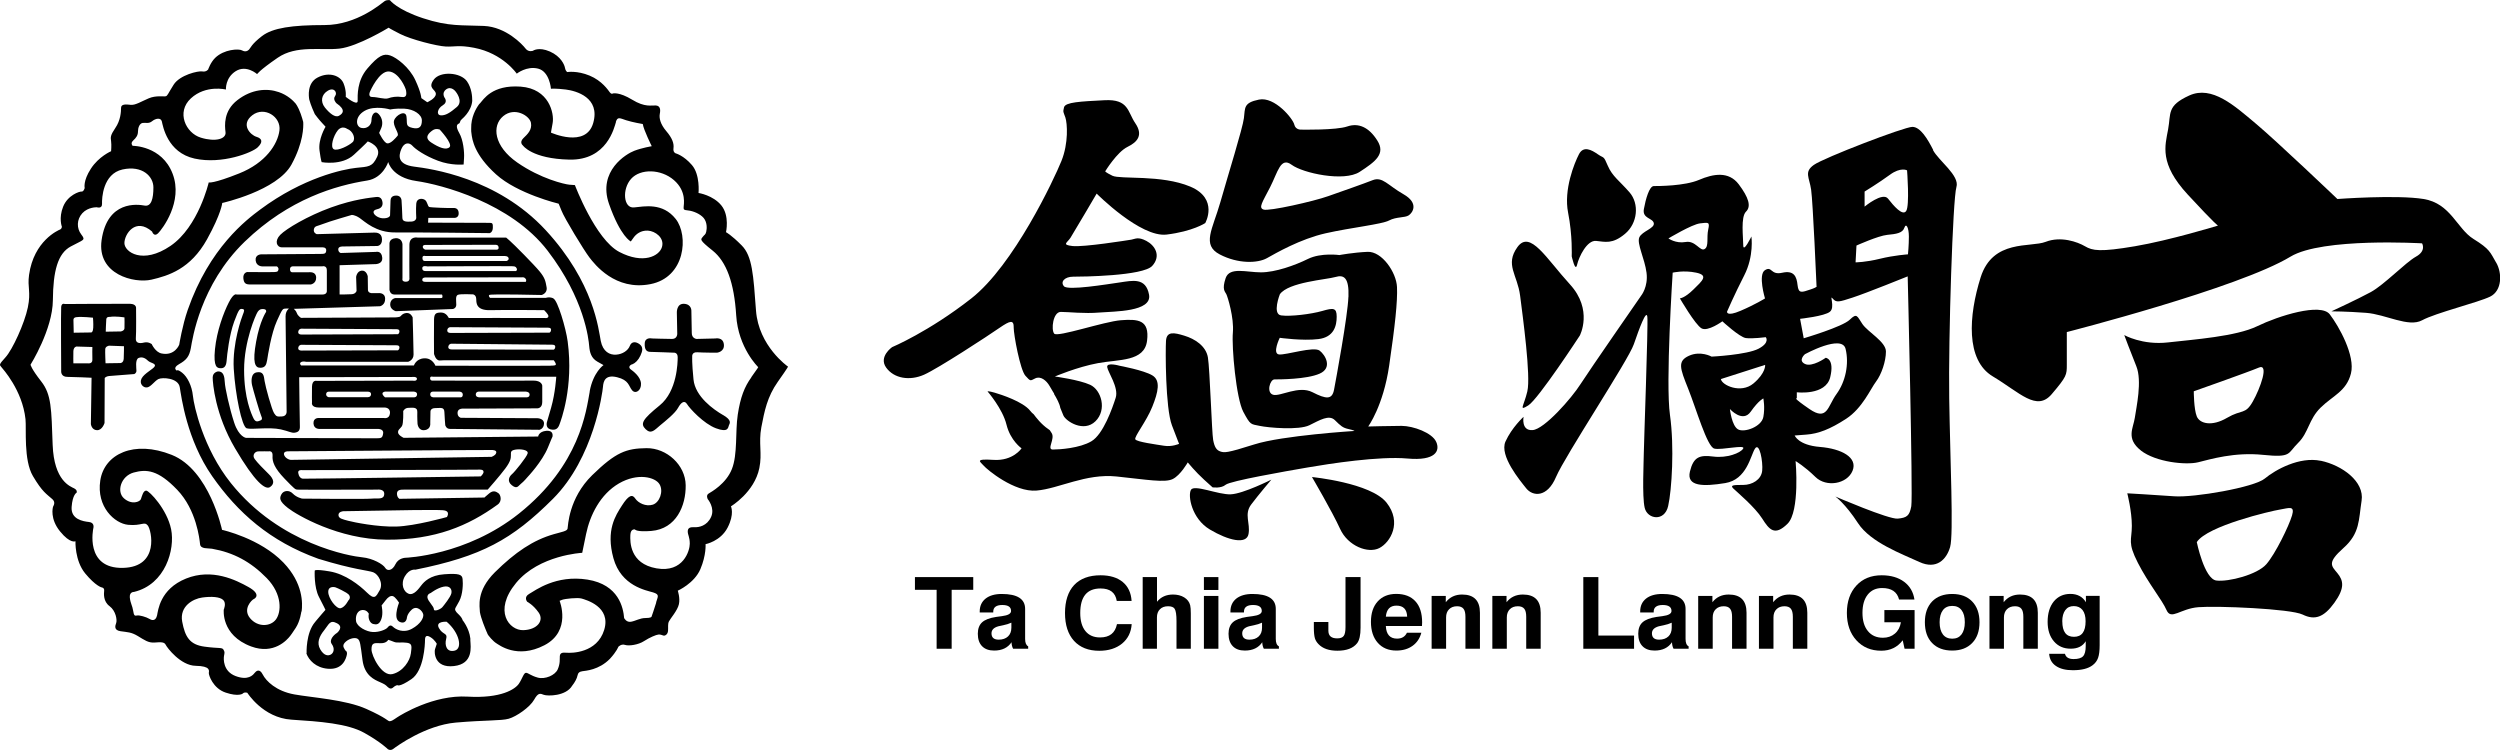
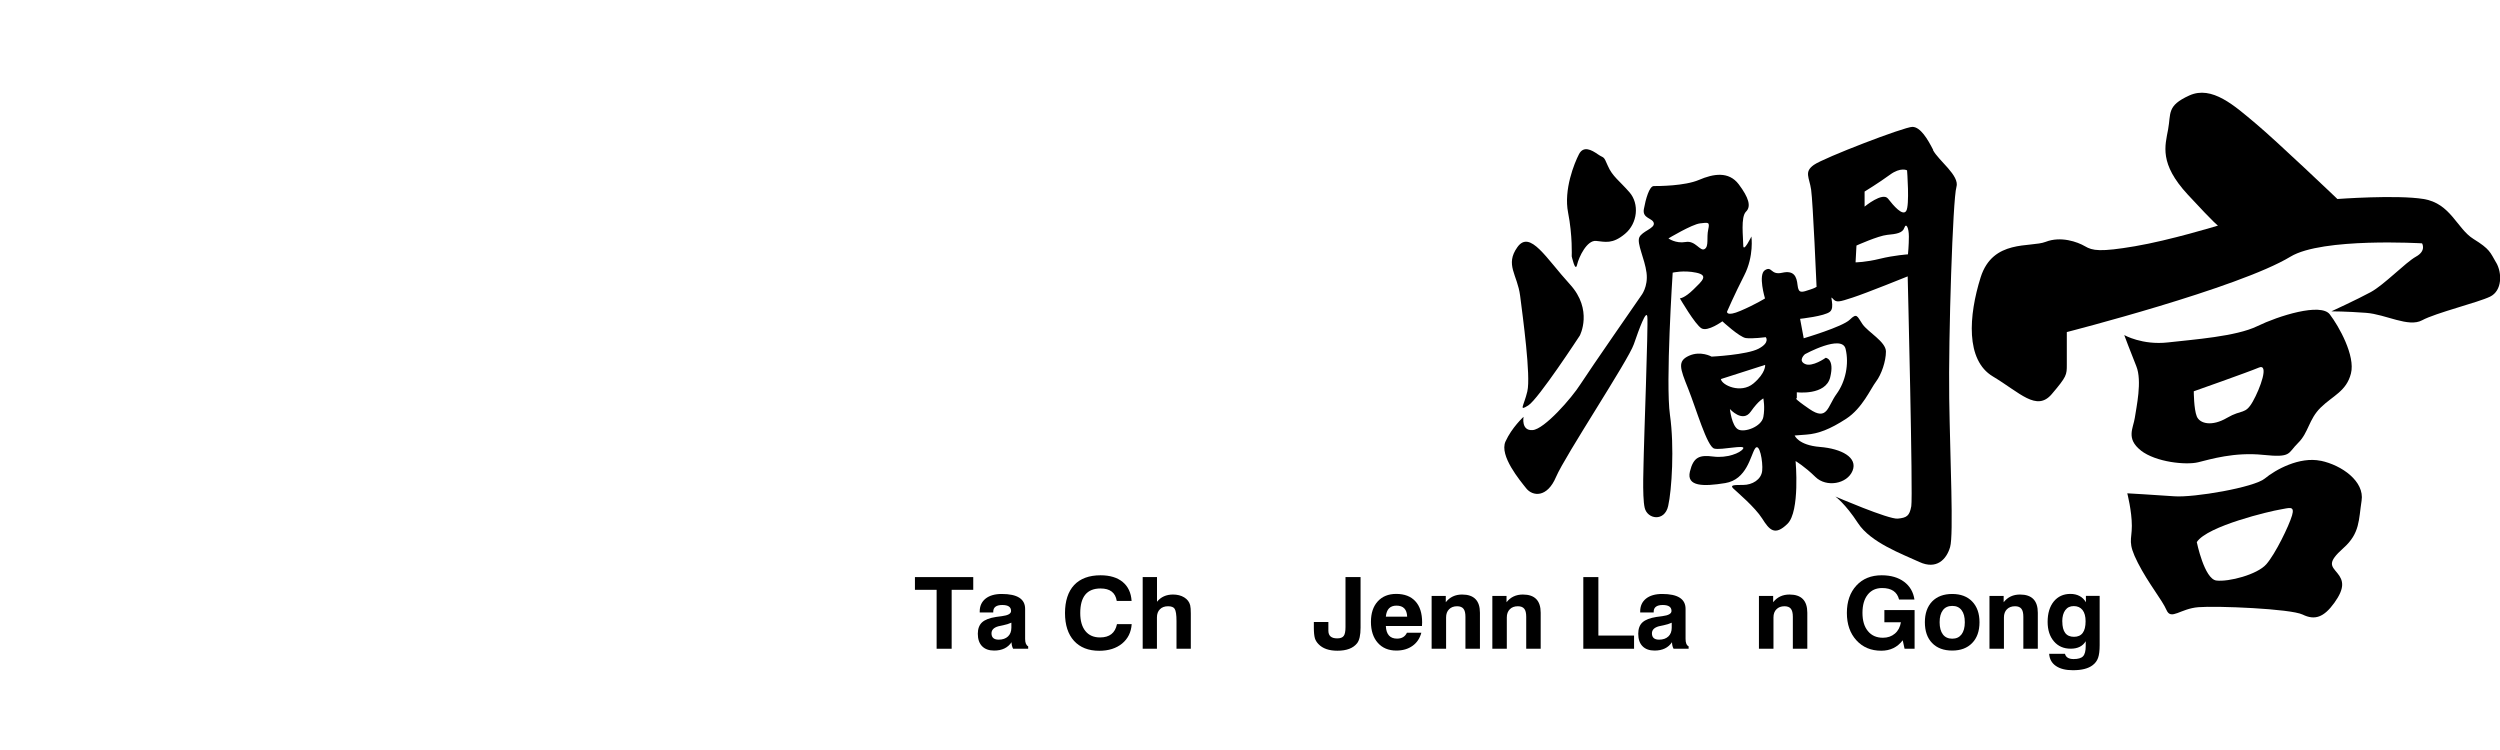
<svg xmlns="http://www.w3.org/2000/svg" width="80" height="24" viewBox="0 0 80 24" fill="none">
-   <path fill-rule="evenodd" clip-rule="evenodd" d="M32.437 10.47C32.437 10.715 32.646 11.841 32.814 12.025C32.982 12.209 32.961 12.189 33.128 12.108C33.296 12.025 33.482 12.169 33.588 12.354C33.693 12.538 33.735 12.599 33.735 12.599C33.735 12.599 33.728 12.599 33.727 12.603C33.818 12.754 33.91 12.925 33.929 13.051C33.966 13.14 34 13.23 34.029 13.296C34.112 13.481 34.677 13.849 35.054 13.481C35.43 13.112 35.242 12.478 34.886 12.314C34.531 12.151 33.756 12.048 33.756 12.048C33.756 12.048 34.468 11.743 35.137 11.62C35.807 11.495 36.623 11.578 36.706 10.903C36.79 10.229 36.415 10.207 35.87 10.247C35.325 10.289 33.84 10.8 33.735 10.677C33.63 10.554 33.693 9.981 33.946 9.981C34.199 9.981 34.699 10.043 35.179 10.001C35.661 9.962 36.874 9.981 36.769 9.427C36.664 8.874 36.247 8.977 35.827 9.039C35.408 9.098 34.175 9.304 34.047 9.161C33.922 9.019 34.069 8.854 34.341 8.854C34.612 8.854 36.581 8.834 36.873 8.507C37.165 8.18 36.956 7.852 36.684 7.709C36.413 7.566 36.328 7.648 36.202 7.669C36.077 7.689 34.675 7.913 34.319 7.873C33.964 7.832 34.151 7.77 34.256 7.608C34.361 7.443 35.093 6.195 35.093 6.195C35.093 6.195 36.496 7.608 37.333 7.506C38.169 7.404 38.568 7.138 38.568 7.138C38.568 7.138 39.007 6.359 38.088 5.971C37.166 5.583 35.849 5.745 35.598 5.624C35.347 5.501 35.368 5.48 35.368 5.48C35.368 5.48 35.744 4.865 36.079 4.701C36.415 4.538 36.581 4.313 36.33 3.944C36.079 3.576 36.121 3.166 35.347 3.207C34.572 3.247 34.092 3.268 34.049 3.433C34.008 3.597 34.029 3.576 34.092 3.76C34.154 3.944 34.197 4.58 33.966 5.151C33.735 5.725 32.439 8.489 31.078 9.553C29.719 10.617 28.546 11.109 28.546 11.109C28.546 11.109 28.107 11.416 28.358 11.764C28.609 12.113 29.111 12.194 29.571 11.99C30.031 11.784 31.623 10.742 31.977 10.496C32.334 10.25 32.439 10.23 32.439 10.476M38.11 15.677C38.006 15.861 38.132 16.598 38.717 16.945C39.303 17.294 39.89 17.436 39.953 17.088C40.015 16.741 39.805 16.454 40.036 16.147C40.266 15.839 40.684 15.348 40.684 15.348C40.684 15.348 39.785 15.8 39.387 15.818C38.989 15.838 38.215 15.491 38.11 15.675M39.031 8.141C39.617 8.448 40.244 8.426 40.538 8.263C40.831 8.099 41.605 7.649 42.421 7.465C43.238 7.281 44.222 7.178 44.451 7.055C44.682 6.932 44.953 6.974 45.079 6.891C45.204 6.809 45.415 6.502 44.911 6.215C44.408 5.929 44.24 5.642 43.926 5.765C43.613 5.888 42.964 6.114 42.505 6.276C42.045 6.441 40.601 6.768 40.433 6.706C40.266 6.647 40.39 6.482 40.643 5.991C40.894 5.5 40.977 5.008 41.334 5.274C41.69 5.539 43.007 5.827 43.509 5.5C44.011 5.173 44.347 4.927 44.074 4.497C43.803 4.065 43.467 3.924 43.112 4.047C42.756 4.17 41.648 4.148 41.648 4.148C41.648 4.148 41.459 4.168 41.417 3.986C41.376 3.8 40.791 3.084 40.287 3.187C39.785 3.288 39.847 3.453 39.805 3.781C39.764 4.108 39.303 5.583 39.053 6.464C38.802 7.344 38.446 7.835 39.033 8.142M41.984 15.267C41.984 15.267 42.632 16.371 42.883 16.924C43.134 17.476 43.782 17.722 44.139 17.538C44.493 17.355 44.872 16.719 44.369 16.084C43.865 15.449 41.984 15.265 41.984 15.265M45.958 14.14C45.834 13.852 45.226 13.628 44.85 13.628C44.473 13.628 43.782 13.648 43.782 13.648C43.782 13.648 44.264 12.993 44.453 11.703C44.641 10.413 44.724 9.656 44.704 9.185C44.683 8.715 44.222 8.039 43.762 8.059C43.3 8.079 42.861 8.162 42.861 8.162C42.861 8.162 42.276 8.079 41.856 8.285C41.439 8.491 40.811 8.715 40.351 8.715C39.891 8.715 39.347 8.531 39.221 8.899C39.096 9.268 39.201 9.329 39.242 9.412C39.284 9.493 39.493 10.169 39.452 10.64C39.41 11.11 39.557 12.749 39.786 13.179C40.017 13.608 40.017 13.567 40.309 13.628C40.602 13.69 41.565 13.771 41.899 13.608C42.235 13.444 42.527 13.26 42.715 13.444C42.903 13.628 42.966 13.69 43.154 13.73C43.341 13.771 43.341 13.791 43.341 13.791C43.341 13.791 41.038 13.934 40.139 14.221C39.238 14.508 39.177 14.487 39.051 14.447C38.926 14.405 38.863 14.304 38.821 14.078C38.778 13.852 38.715 11.806 38.653 11.437C38.59 11.069 38.234 10.843 37.899 10.742C37.565 10.639 37.334 10.597 37.312 10.904C37.292 11.211 37.292 13.054 37.501 13.608C37.711 14.161 37.731 14.203 37.731 14.203C37.731 14.203 37.501 14.306 37.249 14.264C36.998 14.223 36.37 14.141 36.33 14.058C36.287 13.977 36.686 13.486 36.874 13.014C37.063 12.543 37.146 12.174 36.874 12.012C36.601 11.847 35.827 11.704 35.827 11.704C35.827 11.704 35.408 11.582 35.43 11.746C35.452 11.91 35.807 12.4 35.702 12.729C35.598 13.056 35.305 13.896 34.926 14.12C34.55 14.344 33.901 14.385 33.691 14.385C33.481 14.385 33.776 14.039 33.65 13.854C33.632 13.826 33.611 13.796 33.593 13.766C33.577 13.755 33.56 13.743 33.544 13.73C33.321 13.58 33.145 13.348 33.078 13.257C33.046 13.235 33.007 13.197 32.961 13.139C32.731 12.852 32.04 12.627 31.831 12.566C31.621 12.505 31.601 12.525 31.601 12.525C31.601 12.525 32.083 13.077 32.208 13.59C32.334 14.101 32.69 14.347 32.69 14.347C32.69 14.347 32.419 14.757 31.791 14.716C31.163 14.674 31.372 14.777 31.477 14.9C31.58 15.023 32.461 15.76 33.172 15.698C33.885 15.637 34.742 15.146 35.726 15.247C36.71 15.35 37.273 15.453 37.526 15.33C37.777 15.207 38.008 14.797 38.008 14.797C38.008 14.797 38.259 15.104 38.531 15.35L38.802 15.595C38.802 15.595 39.075 15.637 39.221 15.512C39.367 15.39 41.125 15.083 41.838 14.96C42.549 14.837 44.139 14.591 45.04 14.673C45.941 14.754 46.087 14.427 45.959 14.14M43.149 9.5C43.127 10.114 42.752 12.141 42.69 12.468C42.627 12.797 42.438 12.775 41.999 12.551C41.559 12.325 40.974 12.694 40.743 12.633C40.513 12.571 40.638 12.141 40.784 12.141C40.93 12.141 41.811 12.141 42.228 11.957C42.647 11.773 42.416 11.363 42.228 11.22C42.04 11.077 41.161 11.363 40.932 11.343C40.701 11.321 40.952 10.81 40.952 10.81C40.952 10.81 41.685 10.913 42.187 10.851C42.69 10.79 42.774 10.421 42.774 10.134C42.774 9.847 42.669 9.847 42.315 9.95C41.958 10.053 41.29 10.134 40.996 10.093C40.704 10.051 40.955 9.417 40.955 9.417C41.227 9.027 42.462 8.946 42.734 8.864C43.005 8.783 43.173 8.884 43.151 9.498L43.149 9.5Z" fill="#000" />
  <path fill-rule="evenodd" clip-rule="evenodd" d="M50.293 8.192C50.293 8.192 50.408 8.728 50.466 8.474C50.524 8.219 50.783 7.681 51.074 7.709C51.362 7.737 51.595 7.822 52 7.483C52.406 7.145 52.463 6.52 52.144 6.154C51.825 5.787 51.595 5.644 51.45 5.305C51.306 4.965 51.335 5.078 51.131 4.937C50.929 4.796 50.67 4.655 50.526 4.937C50.38 5.219 50.033 6.069 50.179 6.804C50.324 7.54 50.295 8.192 50.295 8.192M48.876 12.52C48.761 13.001 48.588 13.17 48.905 12.973C49.224 12.775 50.554 10.738 50.554 10.738C50.554 10.738 50.987 9.917 50.236 9.097C49.484 8.277 48.963 7.342 48.557 7.908C48.152 8.474 48.557 8.785 48.644 9.464C48.73 10.143 48.99 12.038 48.875 12.52M61.861 4.796C61.688 4.457 61.455 4.06 61.196 4.06C60.936 4.06 58.36 5.05 58.043 5.277C57.724 5.503 57.898 5.672 57.956 6.069C58.014 6.464 58.129 9.153 58.129 9.153C58.129 9.153 58.187 9.181 57.926 9.266C57.666 9.351 57.551 9.409 57.522 9.125C57.493 8.843 57.405 8.644 57.03 8.728C56.655 8.813 56.711 8.502 56.48 8.644C56.249 8.786 56.48 9.55 56.48 9.55C56.48 9.55 56.163 9.747 55.699 9.945C55.236 10.143 55.265 9.973 55.265 9.973C55.265 9.973 55.497 9.435 55.815 8.813C56.134 8.19 56.045 7.568 56.045 7.568C56.045 7.568 55.784 8.106 55.784 7.85C55.784 7.594 55.698 6.945 55.871 6.774C56.045 6.605 55.959 6.323 55.64 5.898C55.321 5.475 54.829 5.558 54.367 5.757C53.904 5.954 53.066 5.954 52.922 5.954C52.777 5.954 52.66 6.378 52.604 6.69C52.547 7 52.893 6.972 52.922 7.143C52.95 7.312 52.547 7.397 52.458 7.596C52.372 7.794 52.631 8.275 52.689 8.727C52.747 9.18 52.516 9.462 52.516 9.462C52.516 9.462 50.868 11.837 50.578 12.29C50.29 12.744 49.419 13.735 49.044 13.763C48.668 13.791 48.754 13.338 48.754 13.338C48.754 13.338 48.379 13.678 48.175 14.13C47.974 14.583 48.639 15.375 48.841 15.629C49.044 15.883 49.508 15.939 49.794 15.26C50.084 14.581 52.109 11.525 52.282 11.017C52.457 10.508 52.687 9.885 52.715 10.139C52.745 10.395 52.601 14.297 52.601 14.525C52.601 14.752 52.543 15.883 52.63 16.25C52.716 16.618 53.266 16.703 53.381 16.193C53.497 15.684 53.583 14.297 53.439 13.28C53.293 12.261 53.526 8.725 53.526 8.725C53.526 8.725 53.872 8.64 54.277 8.725C54.681 8.81 54.479 8.981 54.191 9.263C53.901 9.547 53.756 9.547 53.756 9.547C53.756 9.547 54.248 10.395 54.45 10.508C54.652 10.621 55.116 10.282 55.116 10.282C55.116 10.282 55.665 10.79 55.867 10.818C56.071 10.846 56.505 10.79 56.505 10.79C56.505 10.79 56.65 10.959 56.275 11.158C55.898 11.356 54.771 11.412 54.771 11.412C54.771 11.412 54.423 11.215 54.048 11.384C53.673 11.555 53.758 11.781 54.019 12.432C54.279 13.082 54.627 14.299 54.858 14.355C55.09 14.412 55.869 14.214 55.782 14.355C55.696 14.497 55.261 14.666 54.829 14.61C54.394 14.555 54.193 14.61 54.077 15.091C53.962 15.572 54.51 15.572 55.206 15.459C55.9 15.347 56.015 14.583 56.159 14.357C56.303 14.131 56.42 14.78 56.39 15.064C56.361 15.348 56.071 15.518 55.782 15.518C55.494 15.518 55.35 15.518 55.464 15.63C55.581 15.743 56.157 16.225 56.39 16.593C56.621 16.96 56.794 17.159 57.199 16.762C57.605 16.366 57.459 14.754 57.459 14.754C57.459 14.754 57.747 14.923 58.095 15.264C58.443 15.604 59.107 15.489 59.281 15.066C59.455 14.641 58.934 14.359 58.239 14.302C57.545 14.246 57.43 13.936 57.43 13.936L57.807 13.907C58.184 13.879 58.559 13.738 59.08 13.399C59.599 13.059 59.86 12.437 60.033 12.211C60.206 11.983 60.35 11.56 60.35 11.248C60.35 10.936 59.773 10.626 59.599 10.372C59.426 10.118 59.426 10.003 59.193 10.23C58.962 10.458 57.719 10.825 57.719 10.825L57.603 10.202C57.603 10.202 58.384 10.119 58.557 9.976C58.732 9.835 58.528 9.41 58.645 9.552C58.761 9.693 58.847 9.664 59.281 9.523C59.716 9.382 61.046 8.844 61.046 8.844C61.046 8.844 61.219 15.888 61.161 16.2C61.104 16.51 61.017 16.568 60.727 16.596C60.439 16.625 58.732 15.889 58.732 15.889C58.732 15.889 59.049 16.115 59.455 16.739C59.86 17.362 60.871 17.729 61.421 17.984C61.971 18.238 62.29 17.9 62.404 17.503C62.519 17.106 62.404 14.703 62.375 12.749C62.346 10.796 62.49 6.356 62.605 5.988C62.721 5.619 62.027 5.138 61.854 4.799M54.663 7.347C54.605 7.603 54.691 7.885 54.547 7.97C54.401 8.056 54.257 7.687 53.94 7.744C53.622 7.8 53.39 7.629 53.39 7.629C53.39 7.629 54.142 7.178 54.401 7.148C54.663 7.12 54.72 7.091 54.663 7.345M56.427 13.343C56.37 13.655 55.82 13.853 55.618 13.74C55.414 13.627 55.357 13.089 55.357 13.089C55.357 13.089 55.762 13.542 56.022 13.175C56.281 12.807 56.427 12.75 56.427 12.75C56.427 12.75 56.485 13.034 56.427 13.345M56.11 12.271C55.704 12.609 55.097 12.325 55.068 12.13L56.485 11.676C56.485 11.676 56.514 11.93 56.11 12.271ZM58.567 12.071C58.711 11.477 58.423 11.449 58.423 11.449C58.423 11.449 57.99 11.759 57.758 11.646C57.525 11.534 57.758 11.334 57.758 11.334C57.758 11.334 58.944 10.684 59.059 11.165C59.175 11.645 59.059 12.211 58.769 12.608C58.48 13.004 58.48 13.486 57.902 13.089C57.323 12.692 57.498 12.75 57.498 12.75V12.553C57.498 12.553 58.423 12.666 58.567 12.071ZM59.667 6.13C59.667 6.13 60.128 5.848 60.476 5.593C60.824 5.337 61.026 5.451 61.026 5.451C61.026 5.451 61.114 6.583 60.997 6.753C60.882 6.922 60.593 6.583 60.418 6.358C60.245 6.132 59.667 6.612 59.667 6.612V6.13ZM61.055 8.139C61.055 8.139 60.62 8.167 60.159 8.28C59.695 8.395 59.378 8.395 59.378 8.395L59.407 7.857C59.407 7.857 60.101 7.545 60.389 7.516C60.68 7.488 60.882 7.46 60.939 7.289C60.997 7.12 61.084 7.289 61.084 7.571C61.084 7.853 61.055 8.137 61.055 8.137V8.139Z" fill="#000" />
  <path fill-rule="evenodd" clip-rule="evenodd" d="M68.505 14.415C68.989 14.792 69.956 14.888 70.343 14.792C70.73 14.697 71.504 14.46 72.424 14.556C73.343 14.651 73.197 14.508 73.537 14.176C73.876 13.846 73.876 13.419 74.263 13.041C74.65 12.662 75.086 12.521 75.23 11.952C75.376 11.384 74.843 10.438 74.553 10.059C74.263 9.681 72.909 10.108 72.232 10.438C71.553 10.768 70.199 10.863 69.378 10.957C68.555 11.052 67.976 10.722 67.976 10.722C67.976 10.722 68.169 11.243 68.361 11.716C68.555 12.189 68.361 13.041 68.314 13.371C68.264 13.703 68.024 14.034 68.507 14.414M72.281 11.763C72.62 11.621 72.33 12.425 72.088 12.852C71.845 13.278 71.748 13.089 71.265 13.371C70.781 13.655 70.394 13.56 70.297 13.325C70.201 13.089 70.201 12.521 70.201 12.521C70.201 12.521 71.943 11.907 72.281 11.764M74.265 14.746C73.586 14.603 72.814 15.03 72.474 15.313C72.135 15.597 70.201 15.929 69.573 15.881C68.945 15.835 68.073 15.786 68.073 15.786C68.073 15.786 68.219 16.354 68.219 16.827C68.219 17.3 68.073 17.347 68.412 18.011C68.75 18.673 69.186 19.193 69.33 19.525C69.476 19.855 69.766 19.477 70.347 19.43C70.927 19.382 73.297 19.478 73.684 19.666C74.071 19.855 74.361 19.76 74.701 19.287C75.04 18.814 74.991 18.577 74.797 18.341C74.604 18.104 74.458 18.011 74.991 17.536C75.522 17.063 75.475 16.638 75.571 16.022C75.668 15.406 74.942 14.887 74.265 14.744M73.345 16.495C73.248 16.826 72.812 17.725 72.522 18.056C72.232 18.388 71.314 18.625 70.925 18.577C70.538 18.53 70.297 17.347 70.297 17.347C70.635 16.827 72.666 16.352 72.958 16.306C73.248 16.258 73.442 16.165 73.345 16.497M79.876 8.403C79.683 8.072 79.683 7.976 79.15 7.646C78.619 7.316 78.425 6.51 77.555 6.368C76.684 6.227 74.797 6.368 74.797 6.368C74.797 6.368 72.863 4.523 72.184 3.954C71.507 3.386 70.783 2.724 70.056 3.056C69.33 3.386 69.476 3.624 69.379 4.143C69.283 4.665 69.089 5.232 70.007 6.225C70.927 7.219 70.976 7.219 70.976 7.219C70.976 7.219 69.429 7.692 68.316 7.88C67.202 8.069 66.96 8.023 66.719 7.88C66.478 7.739 65.945 7.55 65.461 7.739C64.978 7.928 63.77 7.644 63.381 8.874C62.994 10.104 62.897 11.524 63.77 12.045C64.64 12.566 65.171 13.18 65.655 12.613C66.138 12.045 66.138 11.997 66.138 11.666V10.626C66.138 10.626 71.633 9.221 73.297 8.212C74.314 7.596 77.506 7.787 77.506 7.787C77.506 7.787 77.652 8.024 77.312 8.212C76.973 8.401 76.297 9.112 75.861 9.349C75.425 9.585 74.604 9.963 74.604 9.963C74.604 9.963 75.088 9.963 75.717 10.011C76.347 10.059 77.071 10.485 77.507 10.249C77.943 10.011 79.297 9.681 79.684 9.492C80.071 9.303 80.071 8.735 79.878 8.403H79.876Z" fill="#000" />
-   <path fill-rule="evenodd" clip-rule="evenodd" d="M25.212 11.729C25.212 11.729 24.275 11.077 24.192 9.937C24.107 8.796 24.075 8.194 23.734 7.853C23.395 7.511 23.232 7.43 23.232 7.43C23.232 7.43 23.352 6.91 23.086 6.577C22.819 6.245 22.353 6.175 22.353 6.175C22.353 6.175 22.409 5.591 22.142 5.282C21.876 4.973 21.623 4.907 21.623 4.907C21.623 4.907 21.531 4.882 21.552 4.738C21.57 4.593 21.516 4.424 21.321 4.196C21.128 3.969 21.088 3.776 21.114 3.64C21.141 3.504 21.126 3.385 20.987 3.375C20.848 3.365 20.641 3.443 20.227 3.189C19.811 2.936 19.614 2.99 19.614 2.99C19.614 2.99 19.573 3.029 19.515 2.956C19.459 2.883 19.266 2.585 18.866 2.419C18.465 2.253 18.153 2.306 18.153 2.306C18.153 2.306 18.095 2.272 18.08 2.176C18.065 2.08 17.954 1.806 17.595 1.648C17.235 1.491 17.053 1.625 17.053 1.625C17.053 1.625 16.913 1.68 16.816 1.552C16.719 1.423 16.193 0.862 15.487 0.83C14.783 0.798 14.371 0.857 13.537 0.583C12.704 0.309 12.479 0.008 12.479 0.008C12.479 0.008 12.389 -0.017 12.306 0.038C12.223 0.093 11.428 0.802 10.386 0.802C9.345 0.802 8.729 0.89 8.384 1.154C8.04 1.419 8.016 1.54 7.967 1.589C7.918 1.637 7.843 1.668 7.744 1.612C7.646 1.555 7.171 1.572 6.884 1.853C6.737 1.997 6.662 2.221 6.662 2.221C6.662 2.221 6.604 2.309 6.474 2.286C6.343 2.261 5.752 2.399 5.556 2.711C5.359 3.023 5.365 3.063 5.301 3.081C5.235 3.096 4.99 3.048 4.76 3.146C4.531 3.242 4.334 3.37 4.186 3.355C4.039 3.338 3.874 3.322 3.874 3.451C3.874 3.581 3.857 3.853 3.692 4.093C3.529 4.334 3.536 4.389 3.555 4.518C3.572 4.646 3.555 4.839 3.555 4.839C3.555 4.839 3.161 5.006 2.907 5.4C2.652 5.793 2.71 6.017 2.71 6.017C2.71 6.017 2.678 6.137 2.611 6.13C2.545 6.122 2.169 6.243 2.021 6.612C1.873 6.98 1.98 7.254 1.98 7.254C1.98 7.254 1.98 7.319 1.923 7.344C1.865 7.367 1.083 7.704 0.93 8.795C0.872 9.205 0.996 9.324 0.891 9.837C0.784 10.352 0.397 11.193 0.176 11.434C-0.046 11.675 -0.014 11.675 0.037 11.738C0.087 11.802 0.716 12.483 0.816 13.414C0.848 13.72 0.75 14.722 1.054 15.235C1.357 15.748 1.486 15.803 1.676 15.974C1.783 16.07 1.717 16.175 1.702 16.205C1.685 16.238 1.595 16.606 1.923 17.006C2.25 17.408 2.415 17.32 2.415 17.32C2.415 17.32 2.389 17.938 2.725 18.348C3.063 18.756 3.251 18.796 3.251 18.796C3.251 18.796 3.343 18.804 3.333 18.901C3.324 18.997 3.3 19.246 3.506 19.397C3.711 19.55 3.752 19.847 3.718 19.935C3.686 20.023 3.636 20.167 3.859 20.199C4.079 20.232 4.195 20.224 4.407 20.351C4.621 20.479 4.744 20.577 4.95 20.561C5.155 20.544 5.26 20.544 5.303 20.634C5.343 20.721 5.778 21.299 6.263 21.306C6.747 21.314 6.689 21.467 6.682 21.532C6.674 21.596 6.813 22.03 7.224 22.164C7.632 22.3 7.765 22.197 7.765 22.197C7.765 22.197 7.807 22.137 7.914 22.169C7.914 22.169 8.413 22.969 9.323 23.029C10.234 23.087 11.126 23.153 11.656 23.451C12.185 23.746 12.411 23.973 12.411 23.973C12.411 23.973 12.492 24.038 12.591 23.96C12.691 23.881 13.617 23.21 14.579 23.123C15.54 23.039 16.032 23.069 16.28 22.999C16.526 22.929 16.957 22.631 17.091 22.392C17.225 22.152 17.289 22.192 17.405 22.235C17.518 22.277 18.109 22.284 18.311 21.94C18.394 21.837 18.462 21.709 18.479 21.621C18.497 21.533 18.538 21.493 18.637 21.479C18.735 21.463 19.163 21.445 19.519 21.08C19.736 20.843 19.787 20.698 19.787 20.698C19.787 20.698 19.879 20.595 20.001 20.637C20.123 20.678 20.428 20.634 20.608 20.516C20.79 20.398 20.997 20.311 21.072 20.305C21.145 20.298 21.185 20.33 21.235 20.34C21.284 20.348 21.367 20.302 21.377 20.189C21.387 20.077 21.363 19.971 21.406 19.885C21.448 19.797 21.681 19.536 21.725 19.335C21.769 19.136 21.689 18.902 21.689 18.902C21.689 18.902 22.217 18.668 22.412 18.213C22.605 17.758 22.578 17.413 22.578 17.413C22.578 17.413 23.055 17.323 23.283 16.884C23.51 16.445 23.39 16.203 23.39 16.203C23.39 16.203 24.141 15.755 24.299 14.978C24.396 14.507 24.268 14.183 24.363 13.672C24.462 13.159 24.548 12.702 24.891 12.216C25.234 11.731 25.217 11.731 25.217 11.731M19.707 3.901C19.762 3.727 19.831 3.78 20.037 3.848C20.242 3.914 20.569 3.969 20.569 3.969C20.596 4.157 20.856 4.678 20.856 4.678C20.856 4.678 20.542 4.731 20.296 4.826C20.05 4.918 19.12 5.466 19.488 6.524C19.858 7.579 20.186 7.727 20.186 7.727C20.186 7.727 20.213 7.686 20.282 7.594C20.35 7.5 20.501 7.367 20.734 7.38C20.966 7.394 21.267 7.608 21.184 7.901C21.102 8.195 20.583 8.463 19.818 8.062C19.052 7.661 18.397 5.923 18.397 5.923C18.397 5.923 18.37 5.923 18.219 5.91C18.068 5.896 17.303 5.722 16.553 5.201C15.801 4.679 15.733 4.024 16.102 3.717C16.471 3.41 16.948 3.703 16.991 3.931C17.031 4.158 16.88 4.293 16.745 4.425C16.609 4.56 16.731 4.653 16.731 4.653C16.731 4.653 17.018 5.081 18.221 5.108C19.424 5.134 19.656 4.079 19.711 3.904M4.261 4.497C4.359 4.409 4.415 4.328 4.415 4.208C4.415 4.088 4.464 3.952 4.563 3.934C4.661 3.919 4.76 3.967 4.867 3.879C4.973 3.791 5.145 3.752 5.179 3.886C5.211 4.022 5.35 4.882 6.229 5.075C7.106 5.267 8.074 4.882 8.247 4.714C8.418 4.547 8.394 4.434 8.204 4.377C8.016 4.321 7.688 3.984 8.074 3.687C8.459 3.39 9 3.735 8.942 4.176C8.885 4.618 8.5 5.212 7.655 5.549C6.811 5.886 6.679 5.838 6.679 5.838C6.679 5.838 6.351 7.257 5.457 7.868C4.563 8.477 3.981 8.061 3.981 7.779C3.981 7.496 4.334 6.945 4.867 7.41C4.867 7.41 4.924 7.594 5.057 7.467C5.187 7.339 5.869 6.456 5.523 5.558C5.179 4.658 4.244 4.666 4.244 4.666C4.244 4.666 4.162 4.585 4.261 4.499M5.024 19.696C4.99 19.848 4.892 19.873 4.787 19.807C4.68 19.742 4.458 19.679 4.385 19.696C4.31 19.711 4.286 19.704 4.261 19.543C4.237 19.382 4.171 19.302 4.154 19.118C4.139 18.934 4.286 18.942 4.286 18.942C5.296 18.701 5.606 17.579 5.476 16.937C5.345 16.294 4.778 15.708 4.682 15.7C4.582 15.692 4.541 15.884 4.509 15.972C4.476 16.06 4.213 16.165 3.967 15.947C3.721 15.732 3.869 15.234 4.278 15.121C4.688 15.009 5.057 15.033 5.671 15.674C6.287 16.316 6.385 17.254 6.402 17.415C6.418 17.576 6.658 17.538 6.781 17.559C7.475 17.68 8.026 17.978 8.535 18.499C9.043 19.022 9.002 19.591 8.83 19.822C8.657 20.054 8.248 20.079 8.002 19.782C7.756 19.485 8.06 19.196 8.118 19.171C8.175 19.148 8.355 19.012 7.953 18.786C7.551 18.562 6.789 18.177 5.953 18.514C5.116 18.851 5.058 19.541 5.026 19.694M20.999 19.282C20.943 19.47 20.848 19.737 20.848 19.737C20.848 19.737 20.834 19.777 20.656 19.777C20.478 19.777 20.342 19.87 20.191 19.896C20.042 19.923 19.972 19.777 19.972 19.777C19.945 19.457 19.807 18.708 18.798 18.547C17.786 18.388 17.13 18.894 16.938 19.002C16.746 19.108 16.87 19.256 16.87 19.256C16.87 19.256 17.06 19.349 17.238 19.603C17.416 19.857 17.198 20.151 16.746 20.165C16.295 20.179 15.776 19.55 16.514 18.655C17.252 17.758 18.631 17.69 18.631 17.69L18.755 17.088C18.879 16.487 19.207 15.818 19.807 15.469C20.408 15.122 20.97 15.268 21.105 15.496C21.241 15.723 21.105 16.084 20.887 16.15C20.668 16.218 20.422 16.097 20.325 15.949C20.23 15.803 20.106 15.856 19.902 16.177C19.697 16.497 19.383 16.965 19.629 17.861C19.875 18.756 20.681 18.891 20.9 18.957C21.119 19.025 21.049 19.09 20.995 19.277M24.043 12.075C23.822 12.378 23.692 12.715 23.608 13.27C23.525 13.824 23.608 14.538 23.42 15.011C23.232 15.484 22.763 15.74 22.673 15.796C22.584 15.853 22.648 15.972 22.648 15.972C22.648 15.972 22.886 16.253 22.755 16.542C22.624 16.831 22.361 16.879 22.222 16.87C22.081 16.862 22.008 16.894 22.008 17.006C22.008 17.119 22.073 17.184 22.073 17.4C22.073 17.616 21.869 18.338 21.007 18.187C20.145 18.036 20.162 17.328 20.171 17.119C20.179 16.91 20.318 16.942 20.318 16.942C20.318 16.942 20.359 17.03 20.843 16.99C21.642 16.924 21.951 16.178 21.942 15.529C21.935 14.88 21.335 14.334 20.688 14.341C20.04 14.349 19.704 14.47 18.949 15.207C18.194 15.946 18.177 16.837 18.162 16.917C18.145 16.997 17.98 17.02 17.725 17.093C17.06 17.282 16.487 17.671 15.838 18.311C15.229 18.916 15.353 19.412 15.357 19.589C15.394 19.797 15.521 20.096 15.575 20.225C15.577 20.23 15.579 20.235 15.581 20.238C15.586 20.245 15.591 20.252 15.591 20.262C15.608 20.333 15.796 20.534 15.879 20.582C15.961 20.63 16.543 21.103 17.422 20.647C18.299 20.189 17.907 19.226 17.907 19.226L17.988 19.194C18.07 19.161 18.48 19.115 18.611 19.153C18.744 19.194 19.563 19.41 19.334 20.157C19.105 20.902 18.284 20.902 18.128 20.887C17.971 20.873 17.922 20.904 17.914 21C17.907 21.097 17.931 21.224 17.848 21.417C17.766 21.61 17.439 21.747 17.208 21.683C16.979 21.62 16.904 21.53 16.831 21.53C16.758 21.53 16.716 21.714 16.602 21.882C16.487 22.049 16.044 22.355 14.961 22.292C13.879 22.227 12.837 22.869 12.706 22.957C12.575 23.046 12.526 23.079 12.467 23.079C12.407 23.079 12.385 22.982 11.722 22.685C11.057 22.388 9.998 22.325 9.418 22.221C8.836 22.116 8.515 21.794 8.408 21.585C8.303 21.377 8.194 21.474 8.145 21.537C8.096 21.601 7.94 21.786 7.537 21.633C7.135 21.48 7.152 21.087 7.168 20.99C7.184 20.894 7.2 20.871 7.152 20.79C7.103 20.708 7.022 20.758 6.545 20.693C6.07 20.63 5.922 20.381 5.83 19.892C5.74 19.402 6.175 19.161 6.47 19.121C6.765 19.08 7.037 19.096 7.144 19.201C7.251 19.304 7.161 19.506 7.161 19.506C7.161 19.506 7.062 20.325 8.038 20.687C8.764 20.956 9.187 20.477 9.285 20.35C9.287 20.348 9.29 20.343 9.292 20.341C9.307 20.322 9.355 20.258 9.467 20.086C9.609 19.863 9.643 19.568 9.643 19.568H9.652C9.686 19.309 9.703 18.663 9.071 18.004C8.321 17.222 7.105 16.955 7.105 16.955C7.105 16.955 6.704 15.039 5.496 14.556C4.288 14.073 3.338 14.528 3.209 15.375C3.08 16.221 3.672 16.753 4.101 16.794C4.531 16.835 4.617 16.674 4.729 16.816C4.845 16.955 5.118 18.144 3.937 18.172C2.701 18.202 2.986 16.907 2.986 16.907C2.986 16.907 3.042 16.724 2.849 16.704C2.656 16.683 2.264 16.62 2.292 16.223C2.321 15.825 2.45 15.768 2.45 15.768C2.45 15.768 2.493 15.69 2.372 15.627C2.25 15.564 1.729 15.39 1.685 14.236C1.643 13.081 1.649 12.627 1.32 12.207C0.991 11.787 0.977 11.67 0.977 11.67C0.977 11.67 1.685 10.543 1.692 9.606C1.699 8.668 1.85 8.109 2.264 7.887C2.678 7.662 2.749 7.697 2.6 7.501C2.45 7.306 2.45 7.025 2.635 6.822C2.822 6.62 3.1 6.633 3.1 6.633C3.1 6.633 3.272 6.69 3.265 6.522C3.258 6.354 3.287 5.563 3.921 5.423C4.558 5.284 4.909 5.647 4.909 5.997C4.909 6.348 4.845 6.62 4.624 6.578C4.402 6.537 3.433 6.409 3.251 7.684C3.095 8.788 4.303 9.075 4.846 8.949C5.389 8.823 6.097 8.609 6.626 7.656C7.083 6.829 7.112 6.495 7.112 6.495C7.112 6.495 8.869 6.104 9.328 5.264C9.711 4.562 9.713 4.052 9.703 3.903C9.686 3.84 9.662 3.752 9.623 3.642C9.536 3.4 9.455 3.308 9.455 3.308C9.379 3.219 9.202 3.044 8.924 2.948C8.542 2.814 8.05 2.853 7.599 3.202C7.147 3.549 7.19 4.017 7.217 4.23C7.244 4.444 6.901 4.552 6.424 4.404C5.946 4.258 5.63 3.589 6.109 3.147C6.587 2.706 7.23 2.865 7.23 2.865C7.23 2.865 7.203 2.492 7.544 2.277C7.885 2.063 8.228 2.372 8.228 2.372C8.228 2.372 8.282 2.264 8.885 1.849C9.485 1.434 10.278 1.622 10.865 1.555C11.454 1.487 12.436 0.886 12.436 0.886C12.436 0.886 12.463 0.913 12.805 1.087C13.147 1.262 13.98 1.476 14.267 1.489C14.554 1.502 14.676 1.434 15.17 1.529C16.093 1.705 16.536 2.357 16.536 2.357C16.536 2.357 16.852 2.103 17.22 2.196C17.588 2.289 17.63 2.839 17.63 2.839C17.63 2.839 17.78 2.825 18.107 2.865C18.436 2.907 19.215 3.119 18.983 3.936C18.75 4.751 17.63 4.243 17.63 4.243L17.685 3.936C17.739 3.629 17.574 2.839 16.66 2.772C15.743 2.706 15.47 3.187 15.36 3.307C15.351 3.315 15.343 3.325 15.335 3.33C15.231 3.471 15.068 3.752 15.078 4.113C15.078 4.127 15.078 4.142 15.078 4.153C15.078 4.188 15.078 4.221 15.085 4.255C15.109 4.479 15.182 4.952 15.872 5.578C16.561 6.203 17.873 6.517 17.873 6.517C17.873 6.517 17.873 6.494 17.965 6.733C18.055 6.974 18.686 8.009 18.859 8.235C19.03 8.459 19.689 9.311 20.81 9.093C21.934 8.876 22.041 7.536 21.623 7.007C21.204 6.477 20.624 6.605 20.286 6.638C19.95 6.67 19.899 6.052 20.196 5.722C20.491 5.393 21.148 5.402 21.565 5.763C21.983 6.125 21.876 6.559 21.876 6.63C21.876 6.701 21.869 6.72 22.023 6.735C22.18 6.751 22.402 6.841 22.517 6.975C22.631 7.113 22.624 7.312 22.599 7.417C22.575 7.52 22.541 7.505 22.483 7.586C22.426 7.666 22.36 7.666 22.804 8.019C23.247 8.373 23.493 9.047 23.558 10.089C23.622 11.132 24.263 11.749 24.263 11.749C24.263 11.749 24.263 11.766 24.041 12.071M17.68 13.967L17.676 13.979C17.676 13.979 17.685 13.957 17.68 13.967ZM17.705 9.545C17.569 9.488 17.469 9.532 17.469 9.532H15.682C15.682 9.532 15.625 9.483 15.653 9.44C15.682 9.399 17.333 9.44 17.333 9.44C17.333 9.44 17.527 9.386 17.491 9.19C17.456 8.995 17.44 8.896 17.269 8.687C17.098 8.477 16.426 7.799 16.31 7.701L16.197 7.603H13.366C13.366 7.603 13.108 7.546 13.101 7.827C13.095 8.106 13.101 8.889 13.101 8.889C13.101 8.889 13.129 9.015 12.986 9.015C12.844 9.015 12.879 8.911 12.879 8.911V7.818C12.879 7.818 12.872 7.609 12.657 7.623C12.443 7.636 12.463 7.812 12.463 7.812V9.273C12.463 9.273 12.477 9.425 12.621 9.425H14.143C14.143 9.425 14.159 9.447 14.159 9.488C14.159 9.53 14.15 9.538 14.094 9.538H12.65C12.65 9.538 12.494 9.56 12.486 9.734C12.479 9.908 12.665 9.958 12.665 9.958L14.495 9.888C14.495 9.888 14.601 9.867 14.601 9.749C14.601 9.631 14.566 9.47 14.652 9.434C14.739 9.399 15.138 9.42 15.138 9.42C15.138 9.42 15.231 9.434 15.238 9.555C15.245 9.673 15.216 9.938 15.689 9.925C16.161 9.912 17.413 9.925 17.413 9.925C17.413 9.925 17.549 10.058 17.549 10.114C17.549 10.171 17.498 10.184 17.442 10.177C17.384 10.171 14.361 10.177 14.361 10.177C14.361 10.177 14.289 10.001 14.118 10.001C13.947 10.001 13.896 10.036 13.889 10.219C13.882 10.401 13.889 11.324 13.889 11.324C13.889 11.324 13.938 11.542 14.074 11.535C14.21 11.528 14.218 11.528 14.218 11.528H17.72C17.72 11.528 17.798 11.627 17.786 11.668C17.771 11.71 17.651 11.694 17.607 11.703C17.564 11.71 13.933 11.703 13.933 11.703C13.933 11.703 13.84 11.452 13.575 11.466C13.312 11.479 13.246 11.694 13.246 11.694H9.636C9.636 11.694 9.565 11.632 9.63 11.59C9.694 11.549 9.794 11.577 9.794 11.577H13.062C13.062 11.577 13.234 11.528 13.234 11.344C13.234 11.16 13.205 10.157 13.205 10.157C13.205 10.157 13.149 10.003 13.005 10.016C12.862 10.031 12.833 10.123 12.791 10.136C12.748 10.151 12.647 10.157 12.647 10.157L9.63 10.171C9.63 10.171 9.53 10.108 9.501 10.023C9.474 9.94 9.401 9.883 9.401 9.883L12.16 9.8C12.16 9.8 12.331 9.764 12.324 9.556C12.318 9.346 12.095 9.381 12.095 9.381H11.888C11.888 9.381 11.774 9.374 11.774 9.276C11.774 9.178 11.768 8.843 11.768 8.843C11.768 8.843 11.732 8.647 11.574 8.66C11.418 8.675 11.396 8.863 11.396 8.863L11.41 9.311C11.41 9.311 11.381 9.409 11.252 9.415C11.125 9.424 10.867 9.424 10.867 9.424V8.487L11.975 8.453C11.975 8.453 12.253 8.474 12.231 8.242C12.211 8.011 12.026 8.061 12.026 8.061L10.902 8.096C10.902 8.096 10.824 8.074 10.824 7.976C10.824 7.878 10.974 7.887 10.974 7.887L12.073 7.872C12.073 7.872 12.231 7.865 12.224 7.654C12.217 7.443 12.039 7.443 11.982 7.443C11.924 7.443 10.137 7.493 10.137 7.493C10.137 7.493 10.022 7.458 10.044 7.34C10.066 7.221 10.151 7.242 10.337 7.166C10.522 7.09 11.252 6.879 11.252 6.879C11.252 6.879 11.345 6.866 11.51 6.977C11.674 7.09 12.031 7.447 12.653 7.438C13.276 7.432 15.671 7.46 15.671 7.46C15.671 7.46 15.764 7.438 15.771 7.292C15.777 7.145 15.755 7.131 15.664 7.131C15.572 7.131 13.699 7.125 13.699 7.125L13.706 6.972H14.549C14.549 6.972 14.685 6.972 14.678 6.818C14.671 6.665 14.569 6.65 14.484 6.656C14.399 6.663 13.784 6.643 13.734 6.622C13.683 6.6 13.677 6.454 13.599 6.398C13.521 6.341 13.334 6.334 13.32 6.517C13.305 6.7 13.32 6.972 13.32 6.972C13.32 6.972 13.32 7.083 13.162 7.091C13.005 7.098 12.876 7.098 12.876 6.972C12.876 6.846 12.849 6.412 12.849 6.412C12.849 6.412 12.842 6.258 12.682 6.258C12.523 6.258 12.497 6.356 12.497 6.426C12.497 6.495 12.482 6.894 12.482 6.894C12.482 6.894 12.475 6.972 12.304 6.985C12.133 7 11.988 6.894 11.961 6.824C11.932 6.754 11.983 6.713 12.082 6.691C12.182 6.67 12.255 6.6 12.241 6.481C12.226 6.361 12.17 6.285 12.027 6.305C11.883 6.324 11.34 6.368 10.59 6.64C9.84 6.912 9.16 7.319 8.968 7.515C8.774 7.711 8.854 7.915 9.024 7.915H10.303C10.303 7.915 10.446 7.9 10.439 8.013C10.432 8.126 10.383 8.126 10.212 8.126C10.04 8.126 8.352 8.139 8.352 8.139C8.352 8.139 8.158 8.146 8.181 8.335C8.201 8.524 8.388 8.524 8.388 8.524H8.859C8.859 8.524 8.924 8.559 8.91 8.629C8.895 8.698 8.866 8.698 8.788 8.705C8.708 8.712 7.909 8.705 7.909 8.705C7.909 8.705 7.773 8.726 7.787 8.901C7.802 9.075 7.873 9.103 8.009 9.103H9.945C9.945 9.103 10.123 9.075 10.117 8.879C10.11 8.683 9.91 8.712 9.867 8.712H9.345C9.345 8.712 9.28 8.712 9.28 8.614C9.28 8.516 9.38 8.522 9.38 8.522H10.317C10.317 8.522 10.459 8.487 10.459 8.648V9.306C10.459 9.306 10.473 9.425 10.317 9.425H7.571C7.571 9.425 7.485 9.356 7.322 9.678C7.157 10 6.937 10.587 6.879 11.175C6.821 11.763 6.957 11.776 7.05 11.783C7.144 11.789 7.235 11.754 7.251 11.553C7.266 11.349 7.336 10.722 7.493 10.293C7.651 9.867 7.671 9.88 7.758 9.888C7.843 9.895 7.807 9.978 7.773 10.063C7.738 10.147 7.431 10.986 7.48 11.804C7.529 12.623 7.738 13.657 7.894 13.706C8.05 13.755 8.6 13.657 8.987 13.741C9.244 13.798 9.323 13.861 9.431 13.846C9.538 13.831 9.603 13.783 9.596 13.643C9.589 13.504 9.574 12.07 9.574 12.07L13.185 12.063C13.185 12.063 13.349 12.041 13.342 12.126C13.334 12.209 13.207 12.181 13.207 12.181L10.134 12.188C10.134 12.188 9.991 12.146 9.984 12.368C9.978 12.593 9.984 12.88 9.984 12.88C9.984 12.88 9.94 13.041 10.207 13.041H12.294C12.294 13.041 12.494 13.027 12.479 13.223C12.463 13.419 12.285 13.376 12.285 13.376H10.19C10.19 13.376 10.018 13.37 10.032 13.557C10.047 13.746 10.239 13.725 10.239 13.725H12.082C12.082 13.725 12.282 13.718 12.261 13.864C12.241 14.012 12.206 14.025 12.048 14.025C11.89 14.025 7.872 14.012 7.872 14.012C7.872 14.012 7.644 13.984 7.493 13.522C7.342 13.061 7.2 12.41 7.193 12.229C7.184 12.048 7.151 11.879 6.977 11.885C6.977 11.885 6.806 11.907 6.806 12.081C6.806 12.256 6.884 13.263 7.522 14.347C8.158 15.431 8.494 15.69 8.644 15.584C8.795 15.479 8.766 15.333 8.601 15.172C8.437 15.011 8.237 14.809 8.15 14.689C8.063 14.571 8.15 14.452 8.257 14.444C8.364 14.437 8.586 14.444 8.586 14.444C8.586 14.444 8.735 14.402 8.722 14.585C8.707 14.767 8.778 14.975 9.107 15.318C9.436 15.66 9.45 15.66 9.507 15.668C9.565 15.675 12.073 15.668 12.073 15.668C12.073 15.668 12.309 15.634 12.295 15.816C12.282 15.999 12.088 15.936 11.886 15.956C11.686 15.977 9.67 15.956 9.67 15.956C9.67 15.956 9.492 15.921 9.37 15.795C9.248 15.668 9.071 15.697 9.007 15.816C8.942 15.936 8.927 16.032 9.214 16.256C9.499 16.48 10.838 17.264 12.38 17.27C13.924 17.277 14.982 16.831 15.927 16.145C16.078 16.035 16.02 15.829 15.947 15.781C15.876 15.732 15.789 15.677 15.655 15.788C15.519 15.899 15.504 15.921 15.504 15.921L12.781 15.962C12.781 15.962 12.703 15.921 12.703 15.795C12.703 15.668 12.832 15.668 12.925 15.668H15.606C15.606 15.668 16 15.222 16.171 14.99C16.342 14.759 16.349 14.661 16.349 14.565C16.349 14.468 16.336 14.417 16.485 14.389C16.636 14.361 16.913 14.389 16.885 14.508C16.857 14.626 16.463 15.109 16.385 15.172C16.307 15.235 16.207 15.39 16.378 15.527C16.551 15.668 16.59 15.539 16.672 15.479C16.756 15.416 16.885 15.262 16.885 15.262C16.885 15.262 17.35 14.772 17.535 14.317C17.64 14.057 17.673 13.985 17.681 13.97C17.688 13.927 17.702 13.768 17.484 13.786C17.235 13.808 17.221 13.969 17.221 13.969L12.916 14.01C12.916 14.01 12.745 13.932 12.738 13.841C12.73 13.75 12.803 13.723 12.861 13.638C12.916 13.554 12.903 13.155 12.903 13.155C12.903 13.155 12.952 13.051 13.068 13.051C13.183 13.051 13.361 13.009 13.354 13.184C13.348 13.358 13.361 13.562 13.361 13.562C13.361 13.562 13.381 13.793 13.59 13.764C13.797 13.736 13.768 13.54 13.768 13.54L13.775 13.17C13.775 13.17 13.768 13.059 13.933 13.059C14.098 13.059 14.211 13.018 14.22 13.179C14.226 13.34 14.248 13.605 14.248 13.605C14.248 13.605 14.276 13.725 14.398 13.725C14.52 13.725 17.265 13.753 17.265 13.753C17.265 13.753 17.401 13.725 17.408 13.557C17.415 13.389 17.201 13.383 17.201 13.383L14.749 13.37C14.749 13.37 14.634 13.348 14.642 13.2C14.649 13.054 14.842 13.076 14.842 13.076L17.188 13.067C17.188 13.067 17.352 13.076 17.352 12.865V12.34C17.352 12.34 17.338 12.173 17.058 12.179C16.78 12.186 13.828 12.179 13.828 12.179C13.828 12.179 13.763 12.179 13.763 12.103C13.763 12.027 13.848 12.055 13.848 12.055H17.8C17.8 12.055 17.771 12.571 17.637 13.041L17.501 13.509C17.501 13.509 17.445 13.697 17.617 13.74C17.788 13.781 17.859 13.705 17.902 13.585C17.946 13.467 18.36 12.39 18.166 10.929C18.109 10.499 17.844 9.608 17.708 9.552M13.621 7.838C13.621 7.838 15.803 7.833 15.847 7.833C15.891 7.833 15.95 7.838 15.956 7.925C15.961 8.009 15.852 7.989 15.852 7.989H13.611C13.611 7.989 13.529 7.968 13.529 7.898C13.529 7.828 13.622 7.838 13.622 7.838M13.519 8.24C13.524 8.165 13.612 8.192 13.612 8.192H16.122C16.149 8.192 16.253 8.187 16.274 8.257C16.295 8.326 16.208 8.353 16.208 8.353H13.6C13.541 8.353 13.512 8.315 13.519 8.24ZM13.514 8.572C13.519 8.487 13.668 8.524 13.668 8.524C13.668 8.524 16.297 8.512 16.38 8.519C16.461 8.524 16.5 8.519 16.532 8.584C16.566 8.648 16.51 8.675 16.51 8.675H13.639C13.558 8.675 13.509 8.658 13.514 8.574M13.617 9.019C13.558 9.019 13.507 9.007 13.514 8.942C13.519 8.879 13.612 8.879 13.612 8.879C13.612 8.879 16.658 8.874 16.697 8.874C16.736 8.874 16.773 8.864 16.817 8.917C16.862 8.971 16.823 9.02 16.823 9.02H13.619M14.311 10.574C14.318 10.478 14.401 10.47 14.401 10.47C14.401 10.47 17.469 10.486 17.527 10.486C17.584 10.486 17.634 10.493 17.634 10.557C17.634 10.622 17.584 10.645 17.584 10.645L14.452 10.654C14.452 10.654 14.305 10.67 14.313 10.572M17.717 11.19L14.486 11.182C14.486 11.182 14.338 11.198 14.345 11.102C14.354 11.007 14.437 10.999 14.437 10.999C14.437 10.999 17.603 11.03 17.661 11.03C17.719 11.03 17.768 11.039 17.768 11.102C17.768 11.165 17.719 11.19 17.719 11.19M9.138 10.116C9.138 10.284 9.172 13.174 9.172 13.174C9.172 13.174 9.18 13.318 9.024 13.326C8.869 13.335 8.844 13.335 8.771 13.222C8.696 13.109 8.493 12.37 8.467 12.194C8.444 12.018 8.427 11.88 8.221 11.914C8.016 11.945 8.041 12.219 8.067 12.33C8.091 12.441 8.313 13.212 8.362 13.318C8.411 13.423 8.362 13.446 8.313 13.462C8.264 13.479 8.182 13.527 8.114 13.391C8.048 13.255 7.811 12.749 7.811 11.834C7.811 10.919 8.181 10.076 8.245 9.98C8.311 9.883 8.376 9.89 8.416 9.89C8.457 9.89 8.532 9.898 8.515 9.98C8.515 9.98 8.318 10.26 8.196 10.934C8.072 11.61 8.164 11.769 8.326 11.769C8.489 11.769 8.523 11.673 8.549 11.52C8.573 11.367 8.679 10.67 8.861 10.269C9.041 9.867 9.049 9.883 9.131 9.875C9.212 9.867 9.246 9.875 9.246 9.875C9.246 9.875 9.139 9.947 9.139 10.116M9.633 10.518C9.633 10.518 12.618 10.534 12.675 10.534C12.733 10.534 12.782 10.543 12.782 10.607C12.782 10.672 12.733 10.695 12.733 10.695L9.682 10.705C9.682 10.705 9.535 10.722 9.543 10.624C9.552 10.528 9.633 10.519 9.633 10.519M9.543 11.138C9.552 11.042 9.633 11.034 9.633 11.034C9.633 11.034 12.618 11.049 12.675 11.049C12.733 11.049 12.782 11.057 12.782 11.122C12.782 11.187 12.733 11.21 12.733 11.21L9.682 11.218C9.682 11.218 9.535 11.235 9.543 11.138ZM11.873 12.623C11.864 12.719 11.758 12.71 11.758 12.71H10.519C10.519 12.71 10.429 12.695 10.437 12.606C10.446 12.518 10.544 12.534 10.544 12.534H11.766C11.766 12.534 11.881 12.526 11.873 12.623ZM14.186 16.329C14.432 16.352 14.301 16.545 14.301 16.545C14.301 16.545 13.285 16.834 12.675 16.85C12.068 16.865 11.323 16.713 11.143 16.665C10.962 16.616 10.831 16.593 10.831 16.48C10.831 16.367 10.987 16.359 10.987 16.359L12.406 16.336C12.406 16.336 13.94 16.304 14.186 16.328M15.474 15.107C15.465 15.172 15.384 15.245 15.384 15.245C15.384 15.245 9.765 15.325 9.691 15.318C9.618 15.31 9.56 15.245 9.543 15.132C9.526 15.021 9.674 15.044 9.674 15.044C9.674 15.044 15.251 15.036 15.333 15.028C15.416 15.021 15.48 15.044 15.472 15.107M15.767 14.402C15.889 14.41 15.898 14.468 15.866 14.523C15.833 14.58 15.733 14.619 15.733 14.619C15.733 14.619 9.377 14.716 9.311 14.716C9.244 14.716 9.114 14.651 9.088 14.546C9.065 14.442 9.204 14.442 9.204 14.442C9.204 14.442 15.643 14.394 15.767 14.4M13.346 12.627C13.337 12.724 13.239 12.715 13.239 12.715H12.321C12.321 12.715 12.239 12.651 12.239 12.594C12.239 12.538 12.329 12.531 12.329 12.531H13.232C13.232 12.531 13.356 12.531 13.346 12.627ZM15.224 12.619C15.233 12.523 15.331 12.531 15.331 12.531H16.816C16.816 12.531 16.948 12.531 16.948 12.627C16.948 12.724 16.841 12.715 16.841 12.715H15.34C15.34 12.715 15.217 12.715 15.226 12.619M13.865 12.531H14.693C14.693 12.531 14.809 12.531 14.809 12.627C14.809 12.724 14.736 12.715 14.736 12.715H13.873C13.873 12.715 13.767 12.715 13.767 12.619C13.767 12.523 13.865 12.531 13.865 12.531ZM23.135 13.28C22.835 13.107 22.246 12.692 22.192 12.143C22.137 11.595 22.151 11.421 22.151 11.421C22.151 11.421 22.124 11.26 22.315 11.273C22.507 11.286 22.945 11.286 22.945 11.286C22.945 11.286 23.191 11.26 23.164 11.019C23.137 10.778 22.889 10.831 22.889 10.831L22.288 10.846C22.288 10.846 22.137 10.831 22.137 10.659C22.137 10.486 22.124 9.95 22.124 9.95C22.124 9.95 22.137 9.736 21.891 9.722C21.645 9.709 21.659 10.005 21.659 10.005L21.672 10.685C21.672 10.685 21.672 10.846 21.508 10.846C21.343 10.846 20.864 10.831 20.864 10.831C20.864 10.831 20.646 10.78 20.632 10.979C20.619 11.18 20.686 11.26 20.81 11.26C20.934 11.26 21.562 11.286 21.562 11.286C21.562 11.286 21.686 11.273 21.686 11.432C21.686 11.592 21.672 12.516 21.111 12.971C20.551 13.426 20.483 13.559 20.659 13.733C20.837 13.907 20.946 13.76 21.124 13.612C21.301 13.466 21.603 13.225 21.698 13.051C21.793 12.876 21.903 12.797 21.985 12.931C22.066 13.066 22.517 13.56 22.914 13.706C23.311 13.854 23.296 13.678 23.325 13.612C23.352 13.545 23.434 13.451 23.133 13.277M20.235 11.658C20.33 11.618 20.427 11.525 20.495 11.377C20.562 11.231 20.59 11.11 20.468 11.016C20.344 10.923 20.208 10.923 20.154 11.069C20.098 11.216 19.921 11.336 19.716 11.349C19.511 11.363 19.293 11.256 19.224 10.908C19.154 10.561 19.018 9.049 17.461 7.364C15.903 5.679 13.77 5.398 13.251 5.332C12.732 5.264 12.745 4.998 12.842 4.771C12.937 4.543 13.1 4.557 13.196 4.663C13.291 4.771 13.592 4.985 14.016 5.144C14.44 5.305 14.836 5.264 14.836 5.264L14.849 5.063C14.863 4.862 14.822 4.475 14.698 4.261C14.576 4.047 14.617 3.981 14.685 3.954C14.734 3.934 14.707 3.868 14.771 3.826C14.771 3.823 14.769 3.821 14.769 3.821C14.769 3.821 15.08 3.579 15.111 3.234C15.111 3.227 15.111 3.222 15.111 3.215C15.112 3.091 15.095 2.822 14.944 2.603C14.739 2.309 14.082 2.269 13.879 2.55C13.673 2.83 13.947 2.857 13.947 3.005C13.947 3.152 13.673 3.272 13.673 3.272L13.482 3.139C13.482 3.139 13.482 2.978 13.29 2.563C13.098 2.148 12.689 1.841 12.484 1.774C12.278 1.706 12.114 1.774 11.759 2.189C11.416 2.588 11.445 3.058 11.445 3.232C11.445 3.406 11.063 3.098 11.063 3.098C11.063 3.098 11.091 2.91 10.994 2.669C10.899 2.429 10.543 2.281 10.161 2.482C9.82 2.659 9.879 3.091 9.896 3.185C9.945 3.371 10.052 3.604 10.074 3.652C10.1 3.687 10.205 3.828 10.303 3.931C10.417 4.05 10.417 4.057 10.417 4.057C10.417 4.057 10.174 4.455 10.225 4.819C10.274 5.182 10.296 5.189 10.296 5.189C10.296 5.189 10.94 5.309 11.325 4.952C11.712 4.595 11.769 4.525 11.769 4.525C11.769 4.525 12.227 4.678 12.07 5.015C11.914 5.35 11.791 5.33 11.391 5.372C10.991 5.415 9.704 5.679 8.323 6.708C7.892 7.028 6.701 7.925 6.007 9.918C5.835 10.41 5.735 11.03 5.735 11.03C5.735 11.03 5.595 11.399 5.17 11.311C4.97 11.27 4.855 11.011 4.855 11.011C4.855 11.011 4.748 10.928 4.612 10.961C4.476 10.996 4.334 10.989 4.347 10.828C4.363 10.667 4.354 9.857 4.354 9.857C4.354 9.857 4.368 9.729 4.167 9.722C3.967 9.716 2.074 9.729 2.074 9.729C2.074 9.729 1.973 9.681 1.958 9.82C1.945 9.96 1.958 11.89 1.958 11.89C1.958 11.89 1.951 12.06 2.152 12.06C2.352 12.06 2.93 12.088 2.93 12.088L2.908 13.57C2.908 13.57 2.93 13.76 3.102 13.766C3.273 13.773 3.345 13.536 3.345 13.536L3.351 12.096C3.351 12.096 3.395 12.04 3.487 12.033C3.58 12.027 4.295 11.97 4.295 11.97C4.295 11.97 4.366 11.942 4.366 11.866C4.366 11.789 4.317 11.502 4.437 11.454C4.559 11.404 4.666 11.474 4.738 11.545C4.809 11.615 4.996 11.628 4.953 11.719C4.909 11.811 4.617 11.944 4.531 12.111C4.444 12.279 4.588 12.418 4.709 12.397C4.831 12.377 4.945 12.194 5.067 12.131C5.189 12.068 5.703 12.09 5.752 12.39C5.803 12.691 5.975 14.068 6.789 15.237C7.605 16.404 8.634 17.32 10.184 17.88C11.342 18.236 11.778 18.25 11.944 18.313C12.109 18.376 12.273 18.668 12.151 18.886C12.029 19.103 11.987 19.201 11.744 18.964C11.501 18.725 11.05 18.369 10.549 18.285C10.049 18.2 10.071 18.263 10.071 18.263C10.071 18.263 10.042 18.788 10.207 19.103C10.371 19.417 10.414 19.516 10.414 19.516C10.414 19.516 10.208 19.75 10.113 19.867C10.105 19.877 10.096 19.888 10.086 19.901C9.782 20.248 9.811 20.907 9.811 20.907L9.801 20.901C9.879 21.125 10.108 21.369 10.493 21.4C10.977 21.44 11.075 21.064 11.099 20.952C11.123 20.839 11.05 20.814 11.05 20.814L11.018 20.758C10.985 20.702 10.951 20.63 11.074 20.526C11.198 20.421 11.377 20.39 11.45 20.446C11.525 20.502 11.534 20.615 11.6 21.12C11.664 21.626 11.992 21.754 12.156 21.827C12.321 21.9 12.336 21.915 12.402 21.98C12.467 22.043 12.526 22.051 12.584 21.996C12.642 21.94 12.714 21.923 12.714 21.923C12.714 21.923 12.764 22.005 13.166 21.732C13.568 21.459 13.6 20.609 13.6 20.481C13.6 20.353 13.649 20.311 13.78 20.393C13.911 20.473 13.977 20.602 13.977 20.602C13.977 20.602 13.945 20.69 13.919 20.778C13.894 20.866 13.894 21.387 14.527 21.314C15.158 21.243 15.06 20.69 15.051 20.496C15.051 20.473 15.051 20.451 15.051 20.433C15.014 20.094 14.793 19.832 14.793 19.832C14.793 19.832 14.795 19.828 14.8 19.823C14.79 19.803 14.776 19.779 14.754 19.747C14.681 19.651 14.607 19.611 14.574 19.54C14.542 19.467 14.583 19.452 14.697 19.234C14.812 19.017 14.82 18.673 14.803 18.529C14.788 18.384 14.69 18.343 14.221 18.376C13.753 18.407 13.565 18.625 13.483 18.73C13.402 18.834 13.246 19.058 13.081 19.002C12.916 18.945 12.81 18.688 12.957 18.439C13.105 18.19 13.293 18.23 13.293 18.23C15.411 17.803 16.383 17.272 17.695 15.962C19.006 14.651 19.28 12.553 19.295 12.378C19.308 12.204 19.363 11.977 19.746 12.071C20.128 12.164 20.114 12.352 20.225 12.486C20.333 12.621 20.525 12.5 20.512 12.272C20.498 12.046 20.25 11.87 20.182 11.819C20.113 11.766 20.128 11.698 20.223 11.658M14.169 3.368C14.332 3.275 14.237 3.142 14.237 3.142C14.237 3.142 14.114 2.981 14.277 2.86C14.442 2.741 14.579 2.928 14.579 2.928C14.579 2.928 14.839 3.235 14.62 3.423C14.401 3.61 14.252 3.703 14.101 3.69C13.95 3.677 14.004 3.463 14.169 3.37M13.84 4.173C13.95 4.092 14.072 4.147 14.072 4.147C14.072 4.147 14.496 4.601 14.386 4.708C14.277 4.816 14.045 4.721 13.799 4.56C13.553 4.399 13.731 4.251 13.84 4.173ZM10.395 3.438C10.246 3.249 10.285 3.023 10.492 2.902C10.697 2.78 10.806 2.968 10.722 3.076C10.641 3.182 10.765 3.303 10.765 3.303C11.079 3.517 10.969 3.639 10.846 3.705C10.722 3.773 10.546 3.625 10.395 3.439M11.284 4.548C11.174 4.655 10.806 4.842 10.682 4.776C10.558 4.709 10.668 4.347 10.806 4.175C10.943 4.001 11.106 4.122 11.106 4.122C11.298 4.188 11.393 4.442 11.284 4.55M2.817 11.627H2.348C2.348 11.627 2.342 11.369 2.348 11.233C2.357 11.097 2.447 11.089 2.447 11.089L2.956 11.104C2.956 11.104 2.949 11.361 2.956 11.505C2.964 11.65 2.817 11.627 2.817 11.627ZM2.981 10.503C2.973 10.662 2.9 10.639 2.9 10.639L2.359 10.647C2.359 10.647 2.35 10.325 2.35 10.237C2.35 10.149 2.449 10.149 2.449 10.149C2.613 10.126 2.975 10.166 2.975 10.166C2.975 10.166 2.992 10.342 2.983 10.503M3.959 11.48C3.95 11.618 3.852 11.618 3.852 11.618L3.377 11.625C3.377 11.625 3.36 11.256 3.368 11.167C3.377 11.079 3.49 11.062 3.49 11.062L3.967 11.079C3.967 11.079 3.967 11.344 3.959 11.48ZM3.983 10.509C3.974 10.589 3.867 10.606 3.867 10.606L3.384 10.614C3.384 10.614 3.392 10.317 3.401 10.22C3.407 10.124 3.514 10.141 3.514 10.141C3.694 10.109 3.983 10.157 3.983 10.157C3.983 10.157 3.989 10.43 3.983 10.509ZM10.79 20.25C10.692 20.306 10.519 20.474 10.617 20.61C10.716 20.748 10.683 20.884 10.594 20.941C10.504 20.995 10.371 20.989 10.249 20.78C10.127 20.57 10.217 20.361 10.373 20.169C10.529 19.976 10.553 19.823 10.784 19.945C11.013 20.064 10.79 20.248 10.79 20.248M11.143 19.221C11.143 19.221 11.045 19.422 10.906 19.462C10.765 19.503 10.495 19.133 10.504 18.932C10.51 18.731 10.733 18.794 10.733 18.794C10.733 18.794 10.855 18.836 11.077 18.964C11.299 19.091 11.143 19.221 11.143 19.221ZM14.55 20.82C14.291 20.886 14.223 20.645 14.277 20.446C14.333 20.245 14.169 20.325 14.045 20.097C13.923 19.87 14.293 19.896 14.293 19.896C14.702 20.245 14.81 20.751 14.552 20.82M13.787 18.974C13.787 18.974 13.992 18.814 14.198 18.773C14.403 18.731 14.471 18.867 14.444 18.987C14.416 19.108 14.211 19.362 14.157 19.428C14.103 19.495 13.884 19.589 13.884 19.495C13.884 19.4 13.692 19.241 13.678 19.121C13.665 19.002 13.787 18.975 13.787 18.975M11.847 2.917C11.847 2.917 12.133 2.261 12.448 2.287C12.764 2.314 12.983 2.81 12.995 2.903C13.008 2.996 13.023 3.131 12.859 3.104C12.694 3.078 12.531 3.104 12.421 3.146C12.311 3.185 12.08 3.104 11.915 3.104C11.751 3.104 11.847 2.917 11.847 2.917ZM11.888 3.84C11.888 4.014 11.737 4.133 11.561 4.093C11.383 4.054 11.342 3.733 11.669 3.546C11.997 3.358 12.489 3.504 12.489 3.504C12.489 3.504 12.64 3.464 12.94 3.478C13.241 3.491 13.5 3.665 13.5 3.853C13.5 4.04 13.432 4.147 13.2 4.093C12.967 4.04 13.037 3.961 13.008 3.733C12.981 3.506 12.667 3.68 12.611 3.853C12.557 4.027 12.789 4.268 12.721 4.347C12.652 4.427 12.502 4.601 12.394 4.588C12.285 4.575 12.133 4.253 12.133 4.253C12.133 4.253 12.146 4.226 12.202 4.093C12.256 3.961 12.243 3.786 12.119 3.652C11.997 3.519 11.888 3.665 11.888 3.84ZM13.146 20.916C13.118 21.143 12.899 21.49 12.557 21.571C12.216 21.653 11.888 20.984 11.888 20.783C11.888 20.582 11.956 20.569 12.163 20.582C12.367 20.595 12.423 20.474 12.423 20.474C12.423 20.474 12.519 20.501 12.614 20.542C12.711 20.582 12.847 20.542 13.025 20.569C13.201 20.595 13.174 20.69 13.147 20.916M13.017 19.8C13.017 19.8 13.008 19.664 13.173 19.511C13.336 19.359 13.517 19.545 13.543 19.656C13.566 19.767 13.46 19.968 13.181 20.121C12.901 20.273 12.657 20.137 12.574 20.056C12.492 19.976 12.443 20.033 12.394 20.089C12.345 20.144 12.139 20.233 11.934 20.225C11.729 20.217 11.418 20.056 11.393 19.873C11.367 19.687 11.449 19.528 11.598 19.52C11.744 19.511 11.802 19.639 11.802 19.639C11.769 19.8 11.844 19.945 11.943 19.968C12.041 19.993 12.139 19.993 12.204 19.807C12.27 19.624 12.211 19.374 12.211 19.374C12.211 19.374 12.277 19.294 12.343 19.206C12.409 19.118 12.491 19.053 12.572 19.076C12.653 19.101 12.769 19.284 12.769 19.284C12.769 19.284 12.703 19.453 12.687 19.604C12.67 19.757 12.694 19.885 12.842 19.918C12.989 19.95 13.015 19.797 13.015 19.797M18.872 12.528C18.757 13.145 18.567 14.872 16.607 16.435C14.917 17.783 12.981 17.848 12.981 17.848C12.981 17.848 12.752 17.848 12.653 18.057C12.555 18.266 12.39 18.283 12.326 18.17C12.26 18.057 11.931 17.865 11.586 17.833C11.242 17.802 8.966 17.431 7.388 15.459C6.502 14.351 6.205 12.986 6.173 12.666C6.141 12.344 5.993 12.055 5.829 11.927C5.664 11.799 5.664 11.862 5.664 11.862C5.664 11.862 5.501 11.783 5.73 11.653C5.959 11.525 6.058 11.412 6.107 11.138C6.156 10.866 6.402 9.117 7.829 7.735C9.256 6.356 10.761 5.934 11.751 5.777C12.26 5.697 12.423 5.184 12.423 5.184C12.423 5.184 12.538 5.682 13.325 5.793C14.113 5.906 16.344 6.484 17.525 8.024C18.706 9.565 18.837 10.864 18.854 11.074C18.871 11.281 18.92 11.459 19.115 11.572L19.312 11.683C19.312 11.683 18.983 11.907 18.869 12.526L18.872 12.528Z" fill="#000" />
  <path d="M29.972 20.76V18.874H29.278V18.467H31.144V18.874H30.453V20.76H29.972Z" fill="#000" />
  <path d="M32.371 20.549C32.251 20.728 32.066 20.818 31.813 20.818C31.645 20.818 31.516 20.771 31.426 20.678C31.336 20.585 31.29 20.453 31.29 20.28C31.29 20.121 31.336 19.998 31.426 19.915C31.516 19.832 31.665 19.774 31.874 19.742C31.913 19.735 31.974 19.727 32.06 19.717C32.257 19.692 32.354 19.638 32.354 19.551C32.354 19.423 32.261 19.36 32.072 19.36C31.884 19.36 31.784 19.432 31.784 19.573V19.598H31.351V19.566C31.351 19.392 31.414 19.256 31.538 19.156C31.663 19.057 31.835 19.007 32.055 19.007C32.554 19.007 32.804 19.166 32.804 19.485V20.446C32.804 20.572 32.838 20.65 32.902 20.683V20.76H32.42C32.388 20.702 32.371 20.632 32.369 20.549M32.362 19.926C32.286 19.961 32.2 19.988 32.101 20.008L31.948 20.041C31.801 20.082 31.728 20.157 31.728 20.267C31.728 20.401 31.804 20.469 31.959 20.469C32.084 20.469 32.183 20.434 32.256 20.366C32.327 20.298 32.364 20.205 32.364 20.086V19.926H32.362Z" fill="#000" />
  <path d="M36.214 19.973C36.196 20.233 36.094 20.439 35.907 20.594C35.721 20.746 35.476 20.825 35.176 20.825C34.83 20.825 34.56 20.718 34.368 20.507C34.176 20.295 34.08 19.999 34.08 19.618C34.08 19.236 34.178 18.929 34.373 18.721C34.568 18.514 34.852 18.409 35.218 18.409C35.517 18.409 35.753 18.481 35.926 18.623C36.099 18.766 36.194 18.969 36.211 19.229H35.736C35.693 18.964 35.522 18.831 35.217 18.831C34.784 18.831 34.568 19.093 34.568 19.618C34.568 19.867 34.623 20.058 34.733 20.194C34.843 20.33 34.999 20.398 35.201 20.398C35.505 20.398 35.685 20.257 35.743 19.973H36.214Z" fill="#000" />
  <path d="M36.566 20.76V18.467H37.024V19.256C37.149 19.101 37.321 19.025 37.536 19.025C37.675 19.025 37.794 19.055 37.894 19.116C37.994 19.178 38.059 19.261 38.086 19.369C38.099 19.423 38.106 19.511 38.106 19.633V20.76H37.648V19.875C37.648 19.674 37.628 19.543 37.589 19.482C37.555 19.428 37.485 19.4 37.377 19.4C37.268 19.4 37.18 19.432 37.117 19.497C37.053 19.56 37.022 19.648 37.022 19.757V20.76H36.564H36.566Z" fill="#000" />
-   <path d="M38.989 18.879V18.467H38.525V18.879H38.989ZM38.989 20.76V19.07H38.525V20.76H38.989Z" fill="#000" />
-   <path d="M40.394 20.549C40.275 20.728 40.088 20.818 39.835 20.818C39.667 20.818 39.538 20.771 39.449 20.678C39.359 20.585 39.313 20.453 39.313 20.28C39.313 20.121 39.359 19.998 39.449 19.915C39.538 19.832 39.688 19.774 39.897 19.742C39.934 19.735 39.997 19.727 40.083 19.717C40.278 19.692 40.377 19.638 40.377 19.551C40.377 19.423 40.283 19.36 40.095 19.36C39.907 19.36 39.807 19.432 39.807 19.573V19.598H39.374V19.566C39.374 19.392 39.437 19.256 39.56 19.156C39.686 19.057 39.858 19.007 40.078 19.007C40.577 19.007 40.825 19.166 40.825 19.485V20.446C40.825 20.572 40.859 20.65 40.925 20.683V20.76H40.443C40.411 20.702 40.394 20.632 40.392 20.549M40.385 19.926C40.31 19.961 40.222 19.988 40.124 20.008L39.971 20.041C39.824 20.082 39.751 20.157 39.751 20.267C39.751 20.401 39.827 20.469 39.981 20.469C40.107 20.469 40.205 20.434 40.278 20.366C40.35 20.298 40.385 20.205 40.385 20.086V19.926Z" fill="#000" />
  <path d="M42.04 19.905H42.508V20.182C42.508 20.346 42.601 20.428 42.79 20.428C42.89 20.428 42.959 20.403 42.998 20.351C43.037 20.3 43.056 20.205 43.056 20.066V18.467H43.538V20.086C43.538 20.323 43.501 20.491 43.426 20.585C43.3 20.743 43.092 20.823 42.796 20.823C42.528 20.823 42.326 20.753 42.192 20.612C42.136 20.554 42.097 20.492 42.077 20.426C42.055 20.35 42.043 20.237 42.043 20.084V19.905H42.04Z" fill="#000" />
  <path d="M45.021 20.247H45.483C45.435 20.426 45.342 20.566 45.201 20.667C45.06 20.768 44.887 20.818 44.683 20.818C44.434 20.818 44.235 20.736 44.089 20.57C43.944 20.406 43.87 20.182 43.87 19.901C43.87 19.621 43.942 19.405 44.086 19.246C44.23 19.087 44.427 19.005 44.678 19.005C44.943 19.005 45.148 19.083 45.292 19.241C45.437 19.398 45.508 19.623 45.508 19.915C45.508 19.971 45.506 20.011 45.503 20.033H44.347C44.359 20.302 44.48 20.436 44.705 20.436C44.858 20.436 44.963 20.373 45.023 20.245M44.347 19.734H45.029C45.021 19.498 44.907 19.38 44.687 19.38C44.481 19.38 44.368 19.498 44.347 19.734Z" fill="#000" />
  <path d="M45.812 20.76V19.07H46.265V19.271C46.394 19.106 46.569 19.025 46.787 19.025C47.167 19.025 47.358 19.219 47.358 19.608V20.76H46.894V19.739C46.894 19.619 46.874 19.533 46.831 19.48C46.789 19.427 46.721 19.4 46.628 19.4C46.519 19.4 46.433 19.432 46.37 19.497C46.306 19.56 46.275 19.648 46.275 19.757V20.76H45.812Z" fill="#000" />
  <path d="M48.218 20.76V19.757C48.218 19.648 48.25 19.561 48.313 19.497C48.376 19.432 48.462 19.4 48.571 19.4C48.666 19.4 48.734 19.427 48.776 19.48C48.819 19.531 48.839 19.619 48.839 19.739V20.76H49.302V19.608C49.302 19.219 49.112 19.025 48.732 19.025C48.513 19.025 48.338 19.106 48.209 19.271V19.07H47.755V20.76H48.218Z" fill="#000" />
  <path d="M50.666 20.76V18.467H51.148V20.338H52.29V20.76H50.666Z" fill="#000" />
  <path d="M53.505 20.549C53.385 20.728 53.2 20.818 52.947 20.818C52.779 20.818 52.65 20.771 52.56 20.678C52.468 20.585 52.424 20.453 52.424 20.28C52.424 20.121 52.468 19.998 52.56 19.915C52.652 19.832 52.799 19.774 53.008 19.742C53.045 19.735 53.108 19.727 53.195 19.717C53.39 19.692 53.488 19.638 53.488 19.551C53.488 19.423 53.393 19.36 53.207 19.36C53.02 19.36 52.918 19.432 52.918 19.573V19.598H52.486V19.566C52.486 19.392 52.548 19.256 52.672 19.156C52.796 19.057 52.969 19.007 53.19 19.007C53.688 19.007 53.938 19.166 53.938 19.485V20.446C53.938 20.572 53.97 20.65 54.036 20.683V20.76H53.554C53.522 20.702 53.505 20.632 53.504 20.549M53.497 19.926C53.42 19.961 53.334 19.988 53.237 20.008L53.083 20.041C52.935 20.082 52.862 20.157 52.862 20.267C52.862 20.401 52.938 20.469 53.091 20.469C53.217 20.469 53.315 20.434 53.388 20.366C53.459 20.298 53.495 20.205 53.495 20.086V19.926H53.497Z" fill="#000" />
-   <path d="M54.342 20.76V19.07H54.797V19.271C54.925 19.106 55.1 19.025 55.319 19.025C55.699 19.025 55.889 19.219 55.889 19.608V20.76H55.426V19.739C55.426 19.619 55.406 19.533 55.363 19.48C55.321 19.427 55.255 19.4 55.16 19.4C55.051 19.4 54.965 19.432 54.902 19.497C54.837 19.56 54.807 19.648 54.807 19.757V20.76H54.343H54.342Z" fill="#000" />
  <path d="M56.286 20.76V19.07H56.741V19.271C56.87 19.106 57.045 19.025 57.264 19.025C57.644 19.025 57.834 19.219 57.834 19.608V20.76H57.371V19.739C57.371 19.619 57.35 19.533 57.308 19.48C57.266 19.427 57.198 19.4 57.104 19.4C56.996 19.4 56.909 19.432 56.846 19.497C56.782 19.56 56.751 19.648 56.751 19.757V20.76H56.288H56.286Z" fill="#000" />
  <path d="M60.944 20.76H61.267V19.523H60.3V19.913H60.829C60.803 20.066 60.741 20.187 60.637 20.275C60.534 20.363 60.406 20.408 60.254 20.408C60.05 20.408 59.889 20.338 59.773 20.195C59.656 20.054 59.599 19.86 59.599 19.611C59.599 19.362 59.655 19.169 59.767 19.028C59.879 18.887 60.033 18.817 60.228 18.817C60.529 18.817 60.708 18.94 60.77 19.184H61.262C61.226 18.944 61.116 18.755 60.931 18.617C60.746 18.479 60.507 18.409 60.213 18.409C59.875 18.409 59.605 18.519 59.404 18.738C59.202 18.957 59.1 19.249 59.1 19.613C59.1 19.976 59.202 20.267 59.404 20.489C59.607 20.712 59.872 20.823 60.199 20.823C60.489 20.823 60.717 20.712 60.887 20.489L60.946 20.76H60.944Z" fill="#000" />
  <path d="M61.596 19.912C61.596 19.629 61.674 19.409 61.828 19.247C61.984 19.087 62.198 19.007 62.47 19.007C62.741 19.007 62.955 19.087 63.109 19.247C63.266 19.409 63.344 19.631 63.344 19.912C63.344 20.192 63.266 20.416 63.109 20.577C62.953 20.738 62.74 20.818 62.47 20.818C62.2 20.818 61.983 20.738 61.828 20.577C61.672 20.416 61.596 20.195 61.596 19.912ZM62.068 19.912C62.068 20.081 62.103 20.21 62.173 20.302C62.242 20.393 62.343 20.438 62.473 20.438C62.604 20.438 62.699 20.391 62.768 20.302C62.838 20.21 62.874 20.081 62.874 19.912C62.874 19.742 62.84 19.616 62.77 19.525C62.7 19.433 62.602 19.389 62.473 19.389C62.344 19.389 62.242 19.433 62.173 19.525C62.103 19.616 62.068 19.745 62.068 19.912Z" fill="#000" />
  <path d="M63.663 20.76V19.07H64.117V19.271C64.246 19.106 64.421 19.025 64.64 19.025C65.02 19.025 65.21 19.219 65.21 19.608V20.76H64.747V19.739C64.747 19.619 64.727 19.533 64.684 19.48C64.642 19.427 64.576 19.4 64.481 19.4C64.372 19.4 64.285 19.432 64.221 19.497C64.158 19.56 64.126 19.648 64.126 19.757V20.76H63.663Z" fill="#000" />
  <path d="M65.575 20.922H66.079C66.108 21.034 66.2 21.09 66.356 21.09C66.5 21.09 66.602 21.06 66.658 21C66.714 20.941 66.743 20.831 66.743 20.67V20.519C66.647 20.678 66.488 20.758 66.262 20.758C66.037 20.758 65.86 20.68 65.726 20.524C65.592 20.368 65.524 20.16 65.524 19.9C65.524 19.626 65.59 19.409 65.721 19.247C65.853 19.087 66.03 19.005 66.252 19.005C66.474 19.005 66.647 19.095 66.749 19.272V19.068H67.189V20.645C67.189 20.821 67.172 20.957 67.139 21.05C67.106 21.145 67.048 21.223 66.965 21.286C66.824 21.394 66.614 21.447 66.332 21.447C66.101 21.447 65.919 21.401 65.787 21.309C65.655 21.218 65.584 21.088 65.573 20.922M65.994 19.887C65.994 20.215 66.118 20.378 66.367 20.378C66.617 20.378 66.739 20.212 66.739 19.88C66.739 19.726 66.707 19.606 66.641 19.521C66.575 19.437 66.481 19.395 66.361 19.395C66.24 19.395 66.154 19.438 66.089 19.525C66.026 19.611 65.992 19.73 65.992 19.887H65.994Z" fill="#000" />
</svg>